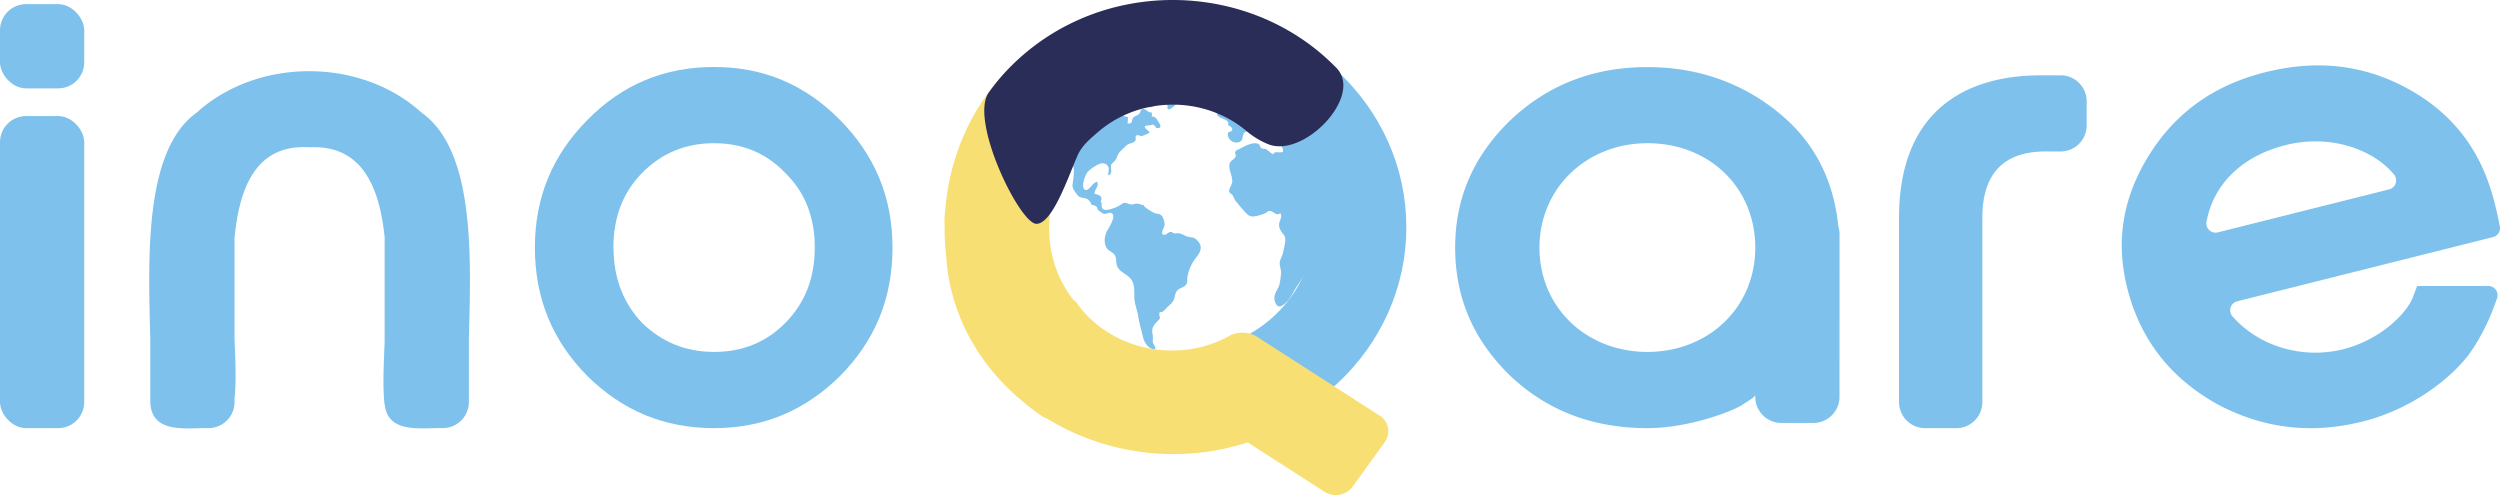
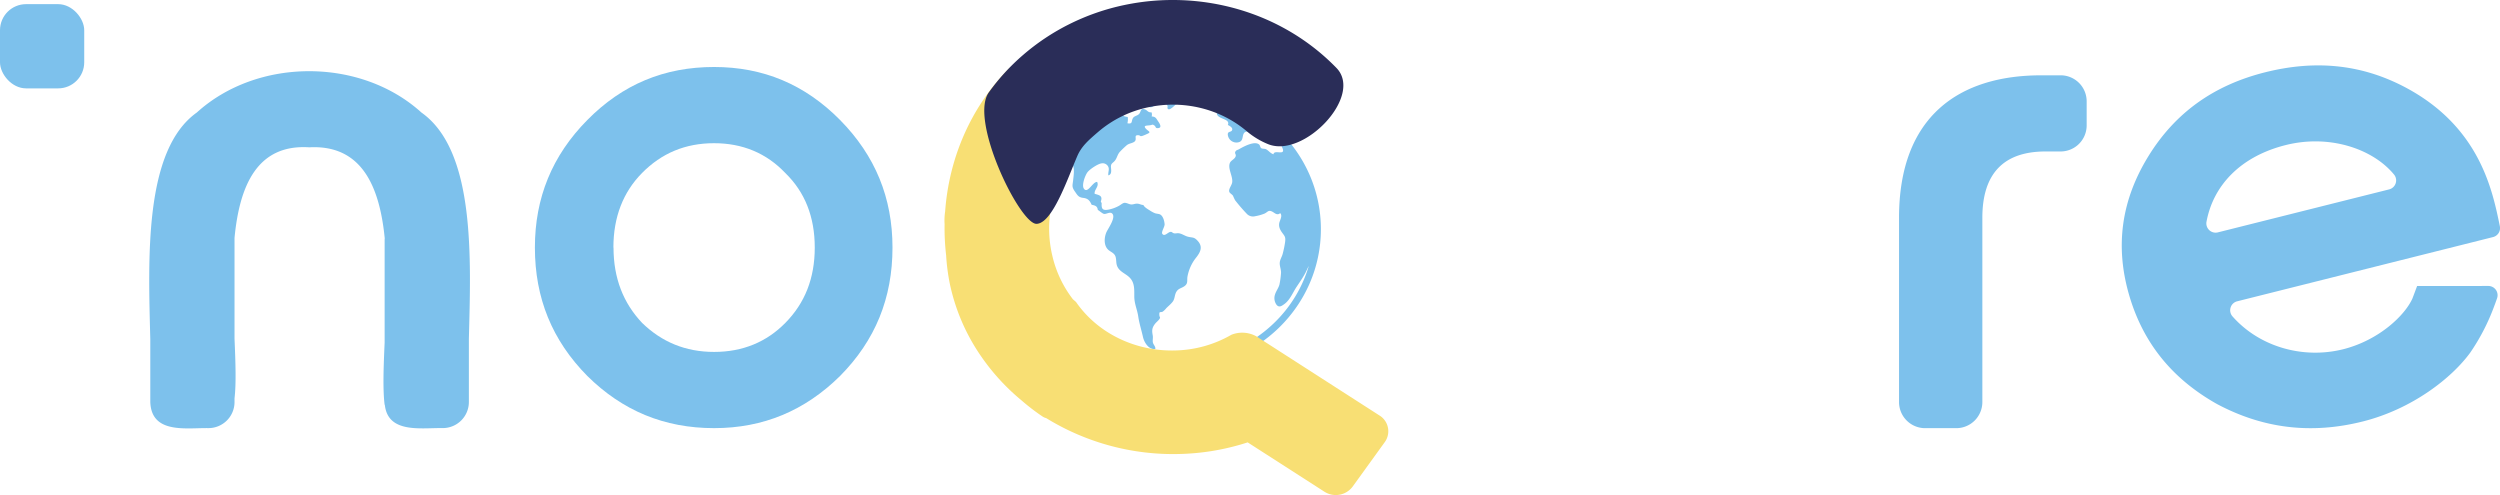
<svg xmlns="http://www.w3.org/2000/svg" viewBox="0 0 1621.81 321.2">
  <defs>
    <style>.cls-1{fill:#7dc1ec;}.cls-2{fill:none;stroke:#7dc1ec;stroke-miterlimit:10;stroke-width:60px;}.cls-3{fill:#f8df74;}.cls-4{fill:#2a2d58;}</style>
  </defs>
  <g id="Calque_2" data-name="Calque 2">
    <g id="OBJECTS">
      <path class="cls-1" d="M1568.1,185.55l-.06,0-3,8c-4.67,10.63-21.26,27-44.91,33-26,6.53-54.29-1.45-71.82-21.26a6,6,0,0,1,3-9.83l166-41.67a6,6,0,0,0,4.41-7c-4.78-23.27-13-64.73-61.76-90.35-28.16-14.78-58-17.7-90.46-9.55-33.55,8.42-58.54,26.36-75.9,54.64s-21.46,57.65-12.69,88.8c8.93,31.67,27.94,55.27,57.33,71.79,29.8,15.87,60.93,19.74,94.48,11.32,32.46-8.15,58-28.45,69.85-44.77A136.16,136.16,0,0,0,1617.15,201c1.09-2.81,2-5.3,2.77-7.54a6,6,0,0,0-5.66-7.95Zm-129.33-34.8a6,6,0,0,1-7.36-6.91c4.34-23.45,22-42.37,51.38-49.73,28.44-7.14,56.62,2.44,70.35,19.21a6,6,0,0,1-3.24,9.54Z" />
      <path class="cls-1" d="M764.24,58.37c-51.17,0-92.65,40.44-92.65,90.33S713.07,239,764.24,239s92.65-40.44,92.65-90.32S815.41,58.37,764.24,58.37Zm62.35,151.11a89.78,89.78,0,0,1-124.7,0,84.46,84.46,0,0,1,0-121.57c.39-.38.8-.74,1.2-1.11a10.11,10.11,0,0,1-1.21,2.65c-1.31,1.91-3.49,2.67-4.87,4.46a17.91,17.91,0,0,0-2.72,5.92c-.5,2-.19,4.38-.91,6.35-.91,2.51-2.55,4-2.25,6.9,3.58,1,2-5.16,5-5.48,1,2.31.33,6.62.06,9.14-.38,3.48-1.07,4.34,1,7.32,1.69,2.36,2.25,3.94,5.51,4.31,3,.35,4.22,1.66,5.47,4.47,2.3.48,3.7.85,4,3.34,1,.54,2.88,2.3,3.93,2.57,1.53.39,4.08-1.73,5.52-.1,2.41,2.73-3.05,9.87-4,12.33-1.43,3.61-1.64,8.9,1.86,11.49,1.8,1.33,3.72,2,4.3,4.38.54,2.23.12,4.08,1.13,6.19,1.58,3.29,5.2,4.38,7.78,6.89,3.38,3.3,3.15,7.58,3.15,12.25,0,4.89,1.9,8.6,2.56,13.08s2.08,8.9,3.08,13.36c.74,3.36,3.72,8.44,8,7.75.3-1.59-1.4-2.84-1.61-4.41s.22-2.92-.07-4.45c-.58-3-.55-4.82,1.51-7.46.73-.93,1.74-1.7,2.49-2.63,1.46-1.81.34-1.27.28-3.26-.08-2.47.69-1.26,2.22-2a11.79,11.79,0,0,0,2.29-2.23c1.34-1.35,3.39-3,4.43-4.59,1.16-1.8,1-4.33,2.21-6.19,1.36-2.15,3.3-2.15,5.21-3.55,2.48-1.81,1.46-3.71,1.91-6.2a27.71,27.71,0,0,1,5.37-12c3.38-4.17,4.83-7.71.72-11.7-2-2-3.09-1.45-5.79-2.14-2.06-.52-3.91-2-6-2.24-1.25-.15-2,.29-3.14,0s-.93-.91-2.06-.9c-1.68,0-4,3.43-5.44,1.25-.79-1.21,1.61-4.57,1.5-6.19-.14-2-.9-5.26-2.91-6.35-.76-.42-2.44-.47-3.37-.82a17.66,17.66,0,0,1-3.15-1.69c-1.28-.8-3.75-2.19-4.32-3.62-1.57-.06-2.63-.91-4.23-.89-1.43,0-2.39.67-3.94.5-1.35-.15-2.81-1.2-4.28-1-1,.14-2.42,1.37-3.27,1.83a23.3,23.3,0,0,1-7.07,2.57c-3.82.7-4.51-.73-4.28-4.17l-.57-1.12c1.42-3.85-1.14-4.12-4-5-.39-2.74,3.07-4.7,1.62-7.7-2.92-.15-6.11,7.88-8.58,4.4-1.64-2.29.84-8.7,2.28-10.64s6.71-5.49,9.19-5.8a4,4,0,0,1,4.36,2.25c.81,1.79-.24,3.49,0,5.53,2.47-.56,1.83-3.62,1.72-5.26-.18-2.73,1.29-2.53,2.73-4.5,1.3-1.8,1.5-3.85,3.13-5.59,1.27-1.36,2.76-2.78,4.15-4,1.58-1.43,3.37-1.3,5-2.35,2.48-1.59-.8-4.56,2.85-4.33,1.3.08.65.87,2.37.48A24.18,24.18,0,0,0,743.91,87c3.48-1.38,1-1.74-.59-3.54-2-2.28.85-1.88,2.94-2.23,1.54-.25,1.22-.74,2.57.15,1.19.77.49,1.81,2.22,1.75,3.29-.11,1-3.33.28-4.4-1.26-1.83-1.58-3.1-4.24-3.17a4,4,0,0,0-.08-2.7c-2.24.28-2.62-1.3-4.31-1.92-2.85-1-2.39,1.22-3.56,2.77s-3.49,1.32-4.37,3.27,0,3.59-3.39,3a10.58,10.58,0,0,0,.21-4.09,14.8,14.8,0,0,1-2.76-.65c0-3.26,3.71-3.54,6.23-3.85,2.82-.34,3.74-3.14,6.27-3.61,2.35-.45,4,3.27,6.93,1.12,1.66-1.23.89-1.95.29-3.14-.16-.31-1-1-1.22-1.32a.33.33,0,0,1-.06-.1c2.25-.42,4.53-.75,6.82-1A21.15,21.15,0,0,0,756,66.86c.37.62,1.07,1,1.37,1.72s-.46,1.73.55,2.26c1.55.8,6.06-4.46,7.15-5.31,1.37-1.09,2.23-1.68,1.91-2.73a90.71,90.71,0,0,1,21.2,3.14c.54.67,1.1,1.35,1.66,2.11,1.2,1.63,2,3.09,4.13,3.82,1.25.42,5.27.34,3.6,3.14-1.54,2.57-3.24-.81-4-1.62-1.08-1.12-4.26-2.37-4.16.21.15,3.84,9,3.22,7.13,7.45,1.06.61,3.16,1.62,2.82,3.13-.43,1.87-2.92.68-2.87,3.07a5.64,5.64,0,0,0,7.36,4.94c3.75-1.29.93-6.36,5.22-6.89,1.69-.2,2.69.28,4.21,1.45,1.23,1,2,3.12,3.73,3,.18-1-.62-1.76-.76-2.71a11,11,0,0,1,4.73,3c1.14,1.69,1,4.13,3.82,2-.42-.34-.63-1.09-.86-1.35,3.58,0,6.07,1.45,7.61,4.47,3.43,6.76-5,1.4-5.41,4.92-2.08-.65-3-2.27-4.8-3.25-.85-.46-2.43-.21-3.09-.68-.9-.64-.68-1.81-1.47-2.45-3.11-2.49-10.22,1.53-13.08,3.14-.78.44-1.61.48-2.14,1.3-.91,1.41.37,1.77.09,3.08-.41,1.87-2.91,2.73-3.67,4.23-1.82,3.6,1.87,8.75,1.38,12.75-.28,2.21-2.73,4.62-1.79,6.48.4.79,1.82,1.47,2.36,2.42a25.29,25.29,0,0,0,1.35,2.86,113,113,0,0,0,7.58,8.77,5.5,5.5,0,0,0,5.41,1.53,30.09,30.09,0,0,0,6-1.68c2.16-1,2.44-2.42,4.71-1.46,1.8.76,3.39,3,5.49,1.15,1.74,1.65-.19,4.53-.57,6.37-.5,2.36.46,4.41,1.95,6.42,1.78,2.4,2.2,2.83,1.83,6a66.36,66.36,0,0,1-1.49,7.29c-.52,2.37-2.08,4.18-2,6.69.07,2.33,1.1,4.19.79,6.68a52.55,52.55,0,0,1-1,7c-.61,2.2-2.2,4.15-2.87,6.41a7.32,7.32,0,0,0,1.08,6.68c1.6,1.83,3.19.78,5.07-.61,3.7-2.74,5.39-7.39,7.85-11.09s5-7.22,6.71-11.13c.36-.83.79-1.65,1.23-2.46A85.11,85.11,0,0,1,826.59,209.48Z" />
-       <ellipse class="cls-2" cx="764.24" cy="147.44" rx="118.1" ry="111.44" />
      <path class="cls-3" d="M894.91,269.54,815,218.17a18.93,18.93,0,0,0-16.16-1,76.1,76.1,0,0,1-36,10.17c-25.16.85-50.23-10.37-64.81-31.44l-2-1.75A73.37,73.37,0,0,1,682.69,166c-5.23-21.9-.58-45.84,13.85-63.9a51.07,51.07,0,0,0,8-14.13c8.58-23.3-33-61-50.7-42.82-24.7,25.38-38.3,58.34-40.71,92.11a38,38,0,0,0-.35,8.14,153.73,153.73,0,0,0,1,20.23c.13,2.2.4,6.08,1.11,11q.4,2.82,1,6.07a129.52,129.52,0,0,0,20.83,48.81,139.89,139.89,0,0,0,25.95,28.22,137.62,137.62,0,0,0,13.52,10.38,7.9,7.9,0,0,0,2.54,1.15,157.14,157.14,0,0,0,87.67,23.22,154.44,154.44,0,0,0,38.76-6.19c1.41-.42,2.83-.85,4.23-1.31l49.79,32a13.66,13.66,0,0,0,18.28-3.26l20.94-29A12,12,0,0,0,894.91,269.54Z" />
      <path class="cls-4" d="M867,44.09c-35.94-37-88.67-51-137.21-40.91a147.67,147.67,0,0,0-36.46,12.68,144.78,144.78,0,0,0-29.59,19.76A138.64,138.64,0,0,0,641.44,60c-12.83,18,20.2,85.54,31,85.21,10.29-.3,20.1-29.31,26.4-43.91,2.76-6.41,7.18-10.22,13.43-15.62A72.94,72.94,0,0,1,745.36,69.5c22-4.6,45.84.73,63.48,15.67a50.81,50.81,0,0,0,13.9,8.38C845.78,102.79,884.67,62.32,867,44.09Z" />
      <path class="cls-1" d="M381,77.86c22.82-23.12,49.88-34.4,82.25-34.4,31.84,0,58.91,11.28,81.73,34.4s34,50.51,34,82.74c0,32.77-11.14,60.19-34,83.29-22.82,22.56-49.89,33.85-81.73,33.85-32.37,0-59.43-11.29-82.25-33.85-22.82-23.1-34-50.52-34-83.29C347,128.37,358.13,101,381,77.86Zm17,82.74c0,19.88,6.36,36,18.57,48.9,12.74,12.36,28.13,18.8,46.7,18.8s34-6.44,46.17-18.8c12.74-12.9,19.11-29,19.11-48.9s-6.37-36-19.11-48.36Q491.06,92.91,463.2,92.9c-18.57,0-34,6.45-46.7,19.34C404.29,124.6,397.93,140.73,397.93,160.6Z" />
-       <rect class="cls-1" y="75.3" width="54.64" height="202.44" rx="16.92" />
      <rect class="cls-1" y="2.69" width="54.64" height="54.64" rx="16.92" />
      <path class="cls-1" d="M273.39,73C234,37.25,167.08,37.25,127.67,73,93.22,97.52,96.2,167.9,97.5,220.15v35.76h0v4.9c.73,20.92,23.48,16.66,37.73,16.92a16.92,16.92,0,0,0,16.91-16.92v-2.43h0c1.14-9.63.65-23.3,0-38.68V155.32c0-.33,0-.66,0-1,3.22-33.71,14.6-60.92,48.44-58.75,34-1.83,45.64,25.19,49,58.92,0,.28,0,.54-.06.82v67c-.71,16-1.24,30.32,0,40.29h.13c2,18.85,23.78,14.85,37.6,15.11a16.93,16.93,0,0,0,16.92-16.92V219.87C305.5,167.41,308.47,97.8,273.39,73Z" />
-       <path class="cls-1" d="M1193.35,162.22V152a17.06,17.06,0,0,0-.76-5c-3-29.86-15.23-53.78-36.24-71.77-24.47-20.95-54.07-31.7-87.66-31.7-34.72,0-64.32,11.28-88.8,34.4C956,101,944,128.37,944,160.6c0,32.77,12,60.19,35.86,83.29q35.86,33.84,88.8,33.85c26.76,0,54.65-10.74,61.48-15,3.42-2.32,6-3.83,7.74-5.23a3.85,3.85,0,0,1,.8-1.06v1a16.92,16.92,0,0,0,16.91,16.92h20.81a16.92,16.92,0,0,0,16.92-16.92v-14h0ZM1068.69,228.3c-39.27,0-70-28.47-70-67.7,0-38.69,30.74-67.7,70-67.7,40.41,0,70,29,70,67.7C1138.71,199.83,1108,228.3,1068.69,228.3Z" />
      <path class="cls-1" d="M1337.26,48.86v0h-13.09c-52.94,0-92.22,26.32-92.22,92.42v14.06h0v105.5a16.93,16.93,0,0,0,16.92,16.92h20.24A16.93,16.93,0,0,0,1286,260.82V141.26c0-28.49,13.66-43,41-43h2.36c.31,0,.62,0,.94,0h6.46a16.91,16.91,0,0,0,16.91-16.92V65.75A16.9,16.9,0,0,0,1337.26,48.86Z" />
    </g>
  </g>
</svg>